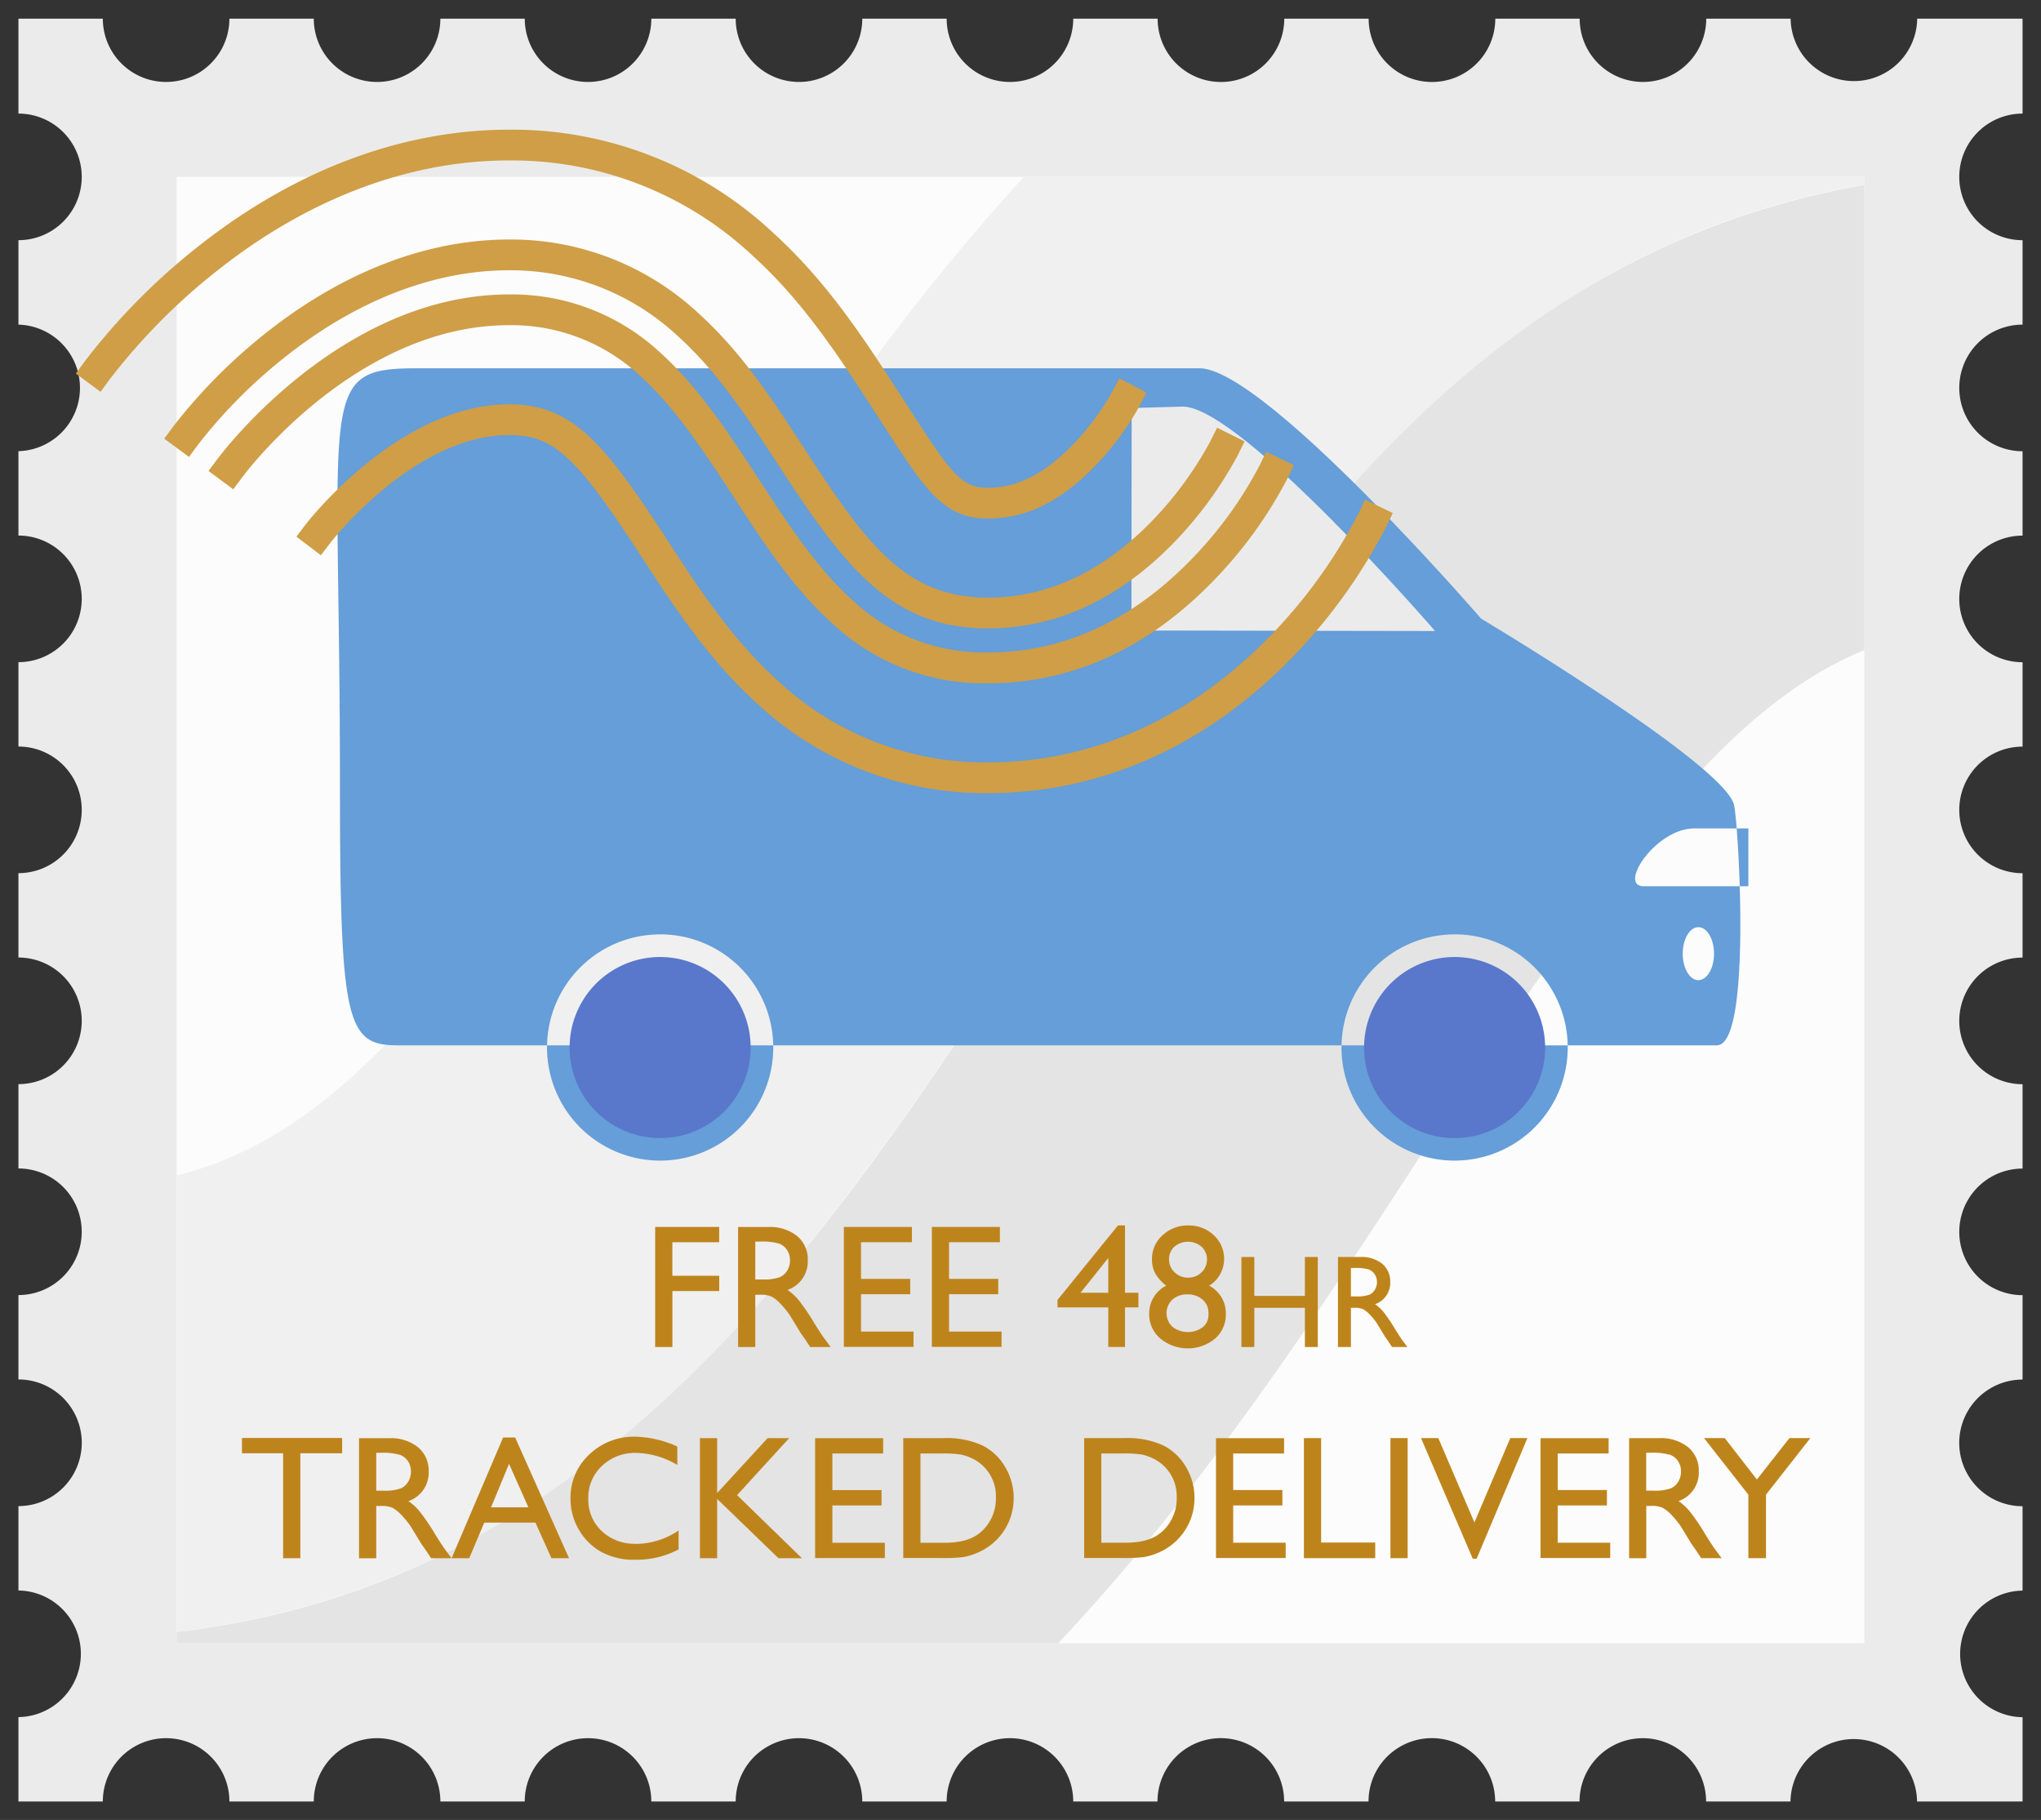
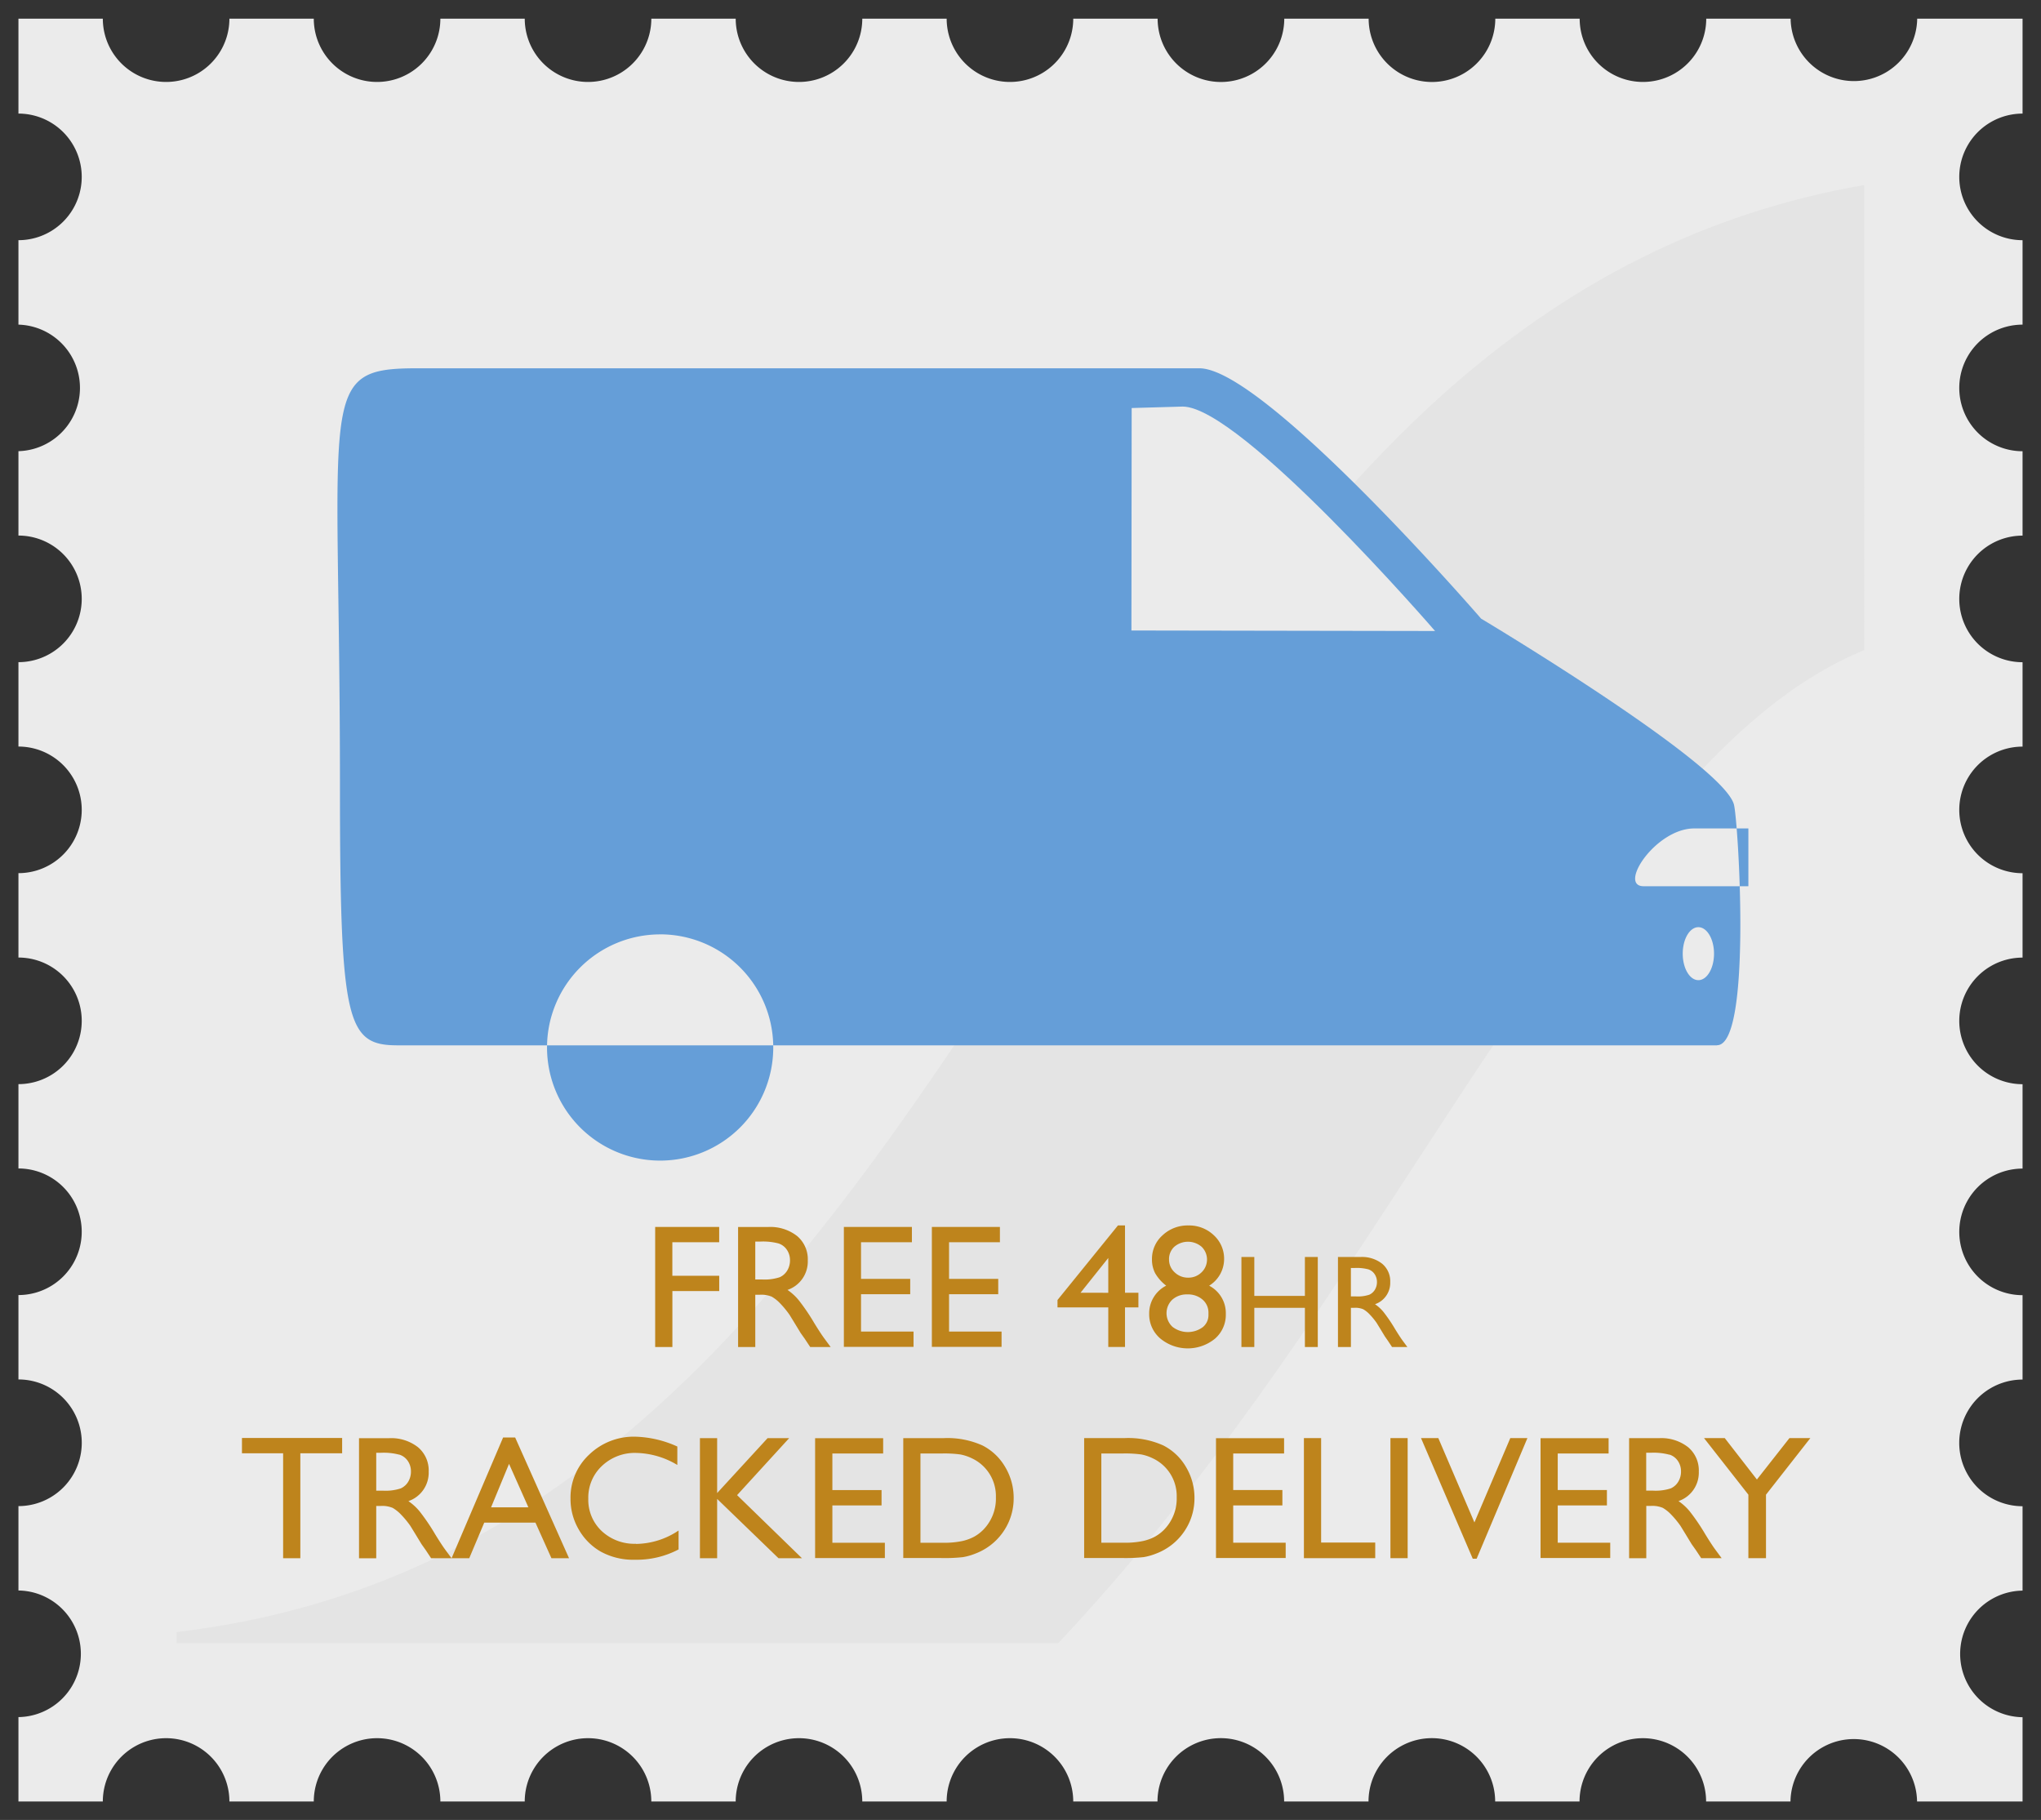
<svg xmlns="http://www.w3.org/2000/svg" id="free_standard_delivery" data-name="free standard delivery" width="166" height="148" viewBox="0 0 166 148">
  <rect x="0" y="0" width="166" height="148" fill="#333333" stroke="none" />
  <defs>
    <style>
      .cls-1 {
        fill: #ebebeb;
      }

      .cls-1, .cls-2, .cls-3, .cls-4, .cls-5, .cls-6, .cls-7, .cls-8 {
        fill-rule: evenodd;
      }

      .cls-2 {
        fill: #fcfcfc;
      }

      .cls-3 {
        fill: #f0f0f0;
      }

      .cls-4 {
        fill: #e4e4e4;
      }

      .cls-5 {
        fill: #659ed8;
      }

      .cls-6 {
        fill: #5977cb;
      }

      .cls-7 {
        fill: #cf9e47;
      }

      .cls-8 {
        fill: #be841c;
      }
    </style>
  </defs>
  <path id="Shape_3_copy_3" data-name="Shape 3 copy 3" class="cls-1" d="M8.363,146.5H1.5v-6.863a5.148,5.148,0,0,0,0-10.295v-6.863a5.148,5.148,0,0,0,0-10.3v-6.863a5.147,5.147,0,1,0,0-10.294V88.164a5.147,5.147,0,0,0,0-10.295V71.006a5.147,5.147,0,0,0,0-10.295V53.848a5.147,5.147,0,0,0,0-10.295h0V36.69h0A5.147,5.147,0,0,0,1.5,26.4h0V19.532h0a5.147,5.147,0,0,0,0-10.295h0V1.517H8.363a5.147,5.147,0,1,0,10.295,0h6.863a5.147,5.147,0,1,0,10.295,0h6.863a5.147,5.147,0,1,0,10.295,0h6.863a5.147,5.147,0,0,0,10.295,0h6.863a5.147,5.147,0,1,0,10.295,0h6.863a5.148,5.148,0,0,0,10.3,0h6.863a5.148,5.148,0,0,0,10.3,0h6.863a5.147,5.147,0,1,0,10.294,0h6.863a5.148,5.148,0,0,0,10.295,0H164.5V9.238a5.147,5.147,0,0,0,0,10.295V26.4a5.147,5.147,0,0,0,0,10.295v6.863a5.147,5.147,0,0,0,0,10.295v6.863a5.147,5.147,0,0,0,0,10.295v6.863a5.147,5.147,0,0,0,0,10.295v6.863a5.147,5.147,0,0,0,0,10.294v6.863a5.148,5.148,0,0,0,0,10.3v6.863a5.148,5.148,0,0,0,0,10.295V146.5H155.92a5.148,5.148,0,0,0-10.295,0h-6.863a5.147,5.147,0,0,0-10.294,0h-6.863a5.148,5.148,0,0,0-10.3,0h-6.863a5.148,5.148,0,0,0-10.3,0H87.289a5.147,5.147,0,0,0-10.295,0H70.131a5.147,5.147,0,0,0-10.295,0H52.973a5.147,5.147,0,0,0-10.295,0H35.816a5.147,5.147,0,0,0-10.295,0H18.658A5.147,5.147,0,0,0,8.363,146.5Z" />
-   <path id="Shape_3_copy_4" data-name="Shape 3 copy 4" class="cls-2" d="M151.631,14.385V133.632H14.368V14.385H151.631Z" />
-   <path class="cls-3" d="M151.631,15.021c-12.855,2.184-24.1,7.869-34.694,17.451-12.276,11.1-22.08,26.18-31.562,40.761C74.638,89.743,64.8,104.264,53.088,114.77c-11.438,10.262-24.179,16.17-38.72,17.939V95.6C27.448,92.26,36.861,80.7,54.692,53.28c8.569-13.177,17.379-26.707,28.594-38.9h68.345v0.636Z" />
  <path id="Shape_2_copy" data-name="Shape 2 copy" class="cls-4" d="M151.631,52.864c-10.775,4.448-19.79,16.051-35.574,40.322-8.923,13.721-18.1,27.823-29.994,40.446h-71.7v-0.908c14.651-1.744,27.223-7.648,38.981-18.229,12.52-11.269,22.436-26.517,32.026-41.262,10.57-16.253,20.249-30.549,31.692-40.9,10.349-9.362,21.744-15.069,34.565-17.286V52.864Z" />
-   <path id="Color_Fill_1" data-name="Color Fill 1" class="cls-5" d="M139.651,85c2.872,0,1.723-18.355,1.37-19.592-0.965-3.39-20.559-15.1-20.559-15.1S102.839,29.95,97.552,29.95H33.915c-8.224,0-6.266,1.979-6.266,33.9,0,19.385.546,21.158,4.7,21.158h107.3Zm-85.96-9.018a9.2,9.2,0,1,1-9.2,9.2A9.2,9.2,0,0,1,53.692,75.986Zm64.617,0a9.2,9.2,0,1,1-9.2,9.2A9.2,9.2,0,0,1,118.308,75.986ZM142.2,67.37h-4.405c-3.133,0-6.221,4.7-4.112,4.7H142.2v-4.7ZM138.133,75.4c0.7,0,1.273.964,1.273,2.154s-0.57,2.154-1.273,2.154-1.272-.964-1.272-2.154S137.43,75.4,138.133,75.4Z" />
-   <path id="Color_Fill_3" data-name="Color Fill 3" class="cls-6" d="M118.307,77.826a7.362,7.362,0,1,1-7.362,7.362A7.363,7.363,0,0,1,118.307,77.826Zm-64.616,0a7.362,7.362,0,1,1-7.362,7.362A7.362,7.362,0,0,1,53.691,77.826Z" />
+   <path id="Color_Fill_1" data-name="Color Fill 1" class="cls-5" d="M139.651,85c2.872,0,1.723-18.355,1.37-19.592-0.965-3.39-20.559-15.1-20.559-15.1S102.839,29.95,97.552,29.95H33.915c-8.224,0-6.266,1.979-6.266,33.9,0,19.385.546,21.158,4.7,21.158h107.3Zm-85.96-9.018a9.2,9.2,0,1,1-9.2,9.2A9.2,9.2,0,0,1,53.692,75.986Zm64.617,0A9.2,9.2,0,0,1,118.308,75.986ZM142.2,67.37h-4.405c-3.133,0-6.221,4.7-4.112,4.7H142.2v-4.7ZM138.133,75.4c0.7,0,1.273.964,1.273,2.154s-0.57,2.154-1.273,2.154-1.272-.964-1.272-2.154S137.43,75.4,138.133,75.4Z" />
  <path id="Color_Fill_2" data-name="Color Fill 2" class="cls-1" d="M116.718,51.314S100.925,33.063,96.187,33.063l-4.145.119-0.02,18.091Z" />
-   <path class="cls-7" d="M80.341,64.5a27.149,27.149,0,0,1-18.667-7.2c-4.051-3.646-6.842-7.938-9.541-12.089-5.317-8.176-7.124-9.83-10.738-9.83-7.722,0-14.473,8.694-14.54,8.782l-0.759.991L24.109,43.64l0.755-.994c0.074-.1,7.529-9.768,16.53-9.768,5.187,0,7.767,3.174,12.835,10.968,2.611,4.015,5.311,8.167,9.118,11.593A24.717,24.717,0,0,0,80.341,62c8.321,0,16.124-3.415,22.566-9.875a41.752,41.752,0,0,0,7.577-10.365l0.544-1.126,2.252,1.089-0.544,1.126a44.472,44.472,0,0,1-8.058,11.043C97.757,60.83,89.341,64.5,80.341,64.5Zm0-8.933a17.994,17.994,0,0,1-12.692-4.908c-3.178-2.86-5.644-6.652-8.028-10.319C57.09,36.447,54.776,33.028,52.1,30.6a15.322,15.322,0,0,0-10.7-4.156c-12.35,0-21.306,11.844-21.681,12.348l-0.747,1L16.96,38.3l0.747-1c0.406-.545,10.1-13.356,23.688-13.356a17.722,17.722,0,0,1,12.379,4.8c2.9,2.627,5.316,6.186,7.945,10.228,2.3,3.531,4.671,7.183,7.6,9.823a15.624,15.624,0,0,0,11.018,4.266c5.98,0,11.444-2.439,16.241-7.25a32.495,32.495,0,0,0,5.859-7.945l0.543-1.126,2.253,1.087-0.544,1.126a35.241,35.241,0,0,1-6.34,8.624C93.069,52.879,87.009,55.566,80.341,55.566Zm0-4.467c-7.83,0-11.636-4.985-16.976-13.195-2.538-3.9-4.936-7.59-8.242-10.58A19.923,19.923,0,0,0,41.394,21.98c-6,0-12.208,2.369-17.947,6.85a41.76,41.76,0,0,0-7.333,7.32l-0.741,1.007-2.014-1.483L14.1,34.667a44.546,44.546,0,0,1,7.808-7.809c6.183-4.828,12.921-7.38,19.487-7.38A22.354,22.354,0,0,1,56.8,25.469c3.548,3.209,6.032,7.028,8.661,11.072C70.47,44.241,73.63,48.6,80.341,48.6c4.773,0,9.2-2.034,13.173-6.046a29.47,29.47,0,0,0,4.909-6.634l0.568-1.139,2.239,1.116-0.573,1.148a31.654,31.654,0,0,1-5.365,7.269C90.837,48.815,85.806,51.1,80.341,51.1Zm0-8.933c-3.595,0-5.1-2.338-8.407-7.462-0.337-.522-0.7-1.079-1.081-1.671-2.738-4.21-5.569-8.564-9.739-12.335a28.606,28.606,0,0,0-19.721-7.652c-8.014,0-16.121,3.023-23.445,8.742A49.984,49.984,0,0,0,8.92,30.854L8.178,31.861,6.164,30.378l0.741-1.007a52.668,52.668,0,0,1,9.5-9.553c7.768-6.066,16.408-9.272,24.984-9.272a31.037,31.037,0,0,1,21.4,8.3c4.411,3.99,7.333,8.482,10.158,12.827q0.581,0.893,1.086,1.679c3.3,5.11,4.155,6.316,6.3,6.316,2.363,0,4.531-1.079,6.823-3.4a21,21,0,0,0,3.3-4.4l0.581-1.106,2.213,1.159-0.579,1.107a23.183,23.183,0,0,1-3.736,5C86.149,40.852,83.416,42.166,80.341,42.166Z" />
  <path id="FREE_48hr_tracked_Delivery" data-name="FREE 48hr tracked Delivery" class="cls-8" d="M53.287,109.541h1.4v-4.55h3.809v-1.244H54.684v-2.726h3.809V99.778H53.287v9.763Zm8.142,0v-4.249h0.364a2.191,2.191,0,0,1,.976.157,3,3,0,0,1,.651.512,7.66,7.66,0,0,1,.793.958l0.468,0.762,0.433,0.713,0.272,0.385c0.042,0.056.07,0.095,0.084,0.119l0.426,0.643h1.663l-0.517-.7q-0.308-.42-0.818-1.251a16.868,16.868,0,0,0-1.258-1.852,4.323,4.323,0,0,0-.916-0.839,2.441,2.441,0,0,0,1.649-2.4,2.463,2.463,0,0,0-.87-1.985,3.532,3.532,0,0,0-2.352-.733H60.031v9.763h1.4Zm1.89-8.422a1.313,1.313,0,0,1,.688.528,1.493,1.493,0,0,1,.245.835,1.59,1.59,0,0,1-.22.835,1.365,1.365,0,0,1-.615.549,3.944,3.944,0,0,1-1.457.182H61.429v-3.082h0.419A4.987,4.987,0,0,1,63.319,101.119Zm5.315,8.408H74.3v-1.244h-4.27V105.25h4V104h-4v-2.978h4.137V99.778H68.634v9.749Zm7.157,0h5.668v-1.244h-4.27V105.25h4V104h-4v-2.978h4.137V99.778H75.791v9.749Zm10.218-3.809v0.6h4.13v3.222H91.5v-3.222h1.09v-1.188H91.5V99.652H90.928Zm1.871-.587,2.259-2.83v2.83H87.879Zm6.079-1.579a3.438,3.438,0,0,0,.891,1,2.524,2.524,0,0,0-1.384,2.294,2.576,2.576,0,0,0,.9,2,3.5,3.5,0,0,0,4.452.017,2.569,2.569,0,0,0,.881-2,2.514,2.514,0,0,0-1.356-2.308A2.549,2.549,0,0,0,99.56,102.4a2.577,2.577,0,0,0-.842-1.952,2.9,2.9,0,0,0-2.065-.792,2.975,2.975,0,0,0-2.1.8,2.558,2.558,0,0,0-.86,1.945A2.4,2.4,0,0,0,93.958,103.552Zm3.763-.081a1.5,1.5,0,0,1-1.083.43,1.543,1.543,0,0,1-1.1-.433,1.383,1.383,0,0,1-.458-1.042,1.361,1.361,0,0,1,.433-1.041,1.711,1.711,0,0,1,2.219.007A1.443,1.443,0,0,1,97.722,103.471Zm0.094,4.462a2.048,2.048,0,0,1-2.457-.035,1.516,1.516,0,0,1-.01-2.208,1.75,1.75,0,0,1,1.219-.426,1.8,1.8,0,0,1,1.24.423,1.39,1.39,0,0,1,.479,1.093v0.14A1.253,1.253,0,0,1,97.816,107.933Zm8.315-2.549h-4.115v-3.166h-1.048v7.323h1.048v-3.187h4.115v3.187h1.048v-7.323h-1.048v3.166Zm3.742,4.157v-3.187h0.273a1.638,1.638,0,0,1,.732.118,2.242,2.242,0,0,1,.488.384,5.655,5.655,0,0,1,.595.718l0.351,0.572,0.324,0.535,0.2,0.288c0.031,0.042.052,0.072,0.062,0.089l0.32,0.483h1.247l-0.388-.524q-0.229-.315-0.613-0.939a12.812,12.812,0,0,0-.943-1.389,3.27,3.27,0,0,0-.687-0.629,1.833,1.833,0,0,0,1.237-1.8,1.846,1.846,0,0,0-.653-1.488,2.647,2.647,0,0,0-1.763-.551h-1.835v7.323h1.048Zm1.418-6.316a0.989,0.989,0,0,1,.517.4,1.123,1.123,0,0,1,.183.627,1.192,1.192,0,0,1-.165.626,1.025,1.025,0,0,1-.461.412,2.959,2.959,0,0,1-1.093.136h-0.4v-2.312h0.315A3.71,3.71,0,0,1,111.291,103.225ZM19.679,118.183h3.348v8.534h1.4v-8.534h3.4v-1.244H19.679v1.244ZM30.6,126.717v-4.25H30.96a2.206,2.206,0,0,1,.976.157,3.041,3.041,0,0,1,.651.513,7.569,7.569,0,0,1,.793.957l0.468,0.763,0.433,0.713,0.272,0.384c0.042,0.056.07,0.1,0.084,0.119l0.426,0.644h1.663l-0.517-.7q-0.308-.42-0.818-1.251a16.857,16.857,0,0,0-1.258-1.852,4.323,4.323,0,0,0-.916-0.839,2.444,2.444,0,0,0,1.649-2.4,2.462,2.462,0,0,0-.87-1.985,3.532,3.532,0,0,0-2.352-.734H29.2v9.764h1.4Zm1.89-8.422a1.313,1.313,0,0,1,.688.528,1.491,1.491,0,0,1,.245.835,1.592,1.592,0,0,1-.22.835,1.364,1.364,0,0,1-.615.549,3.949,3.949,0,0,1-1.457.181H30.6v-3.082h0.419A4.98,4.98,0,0,1,32.486,118.3Zm4.239,8.422h1.436l1.22-2.894h4.165l1.3,2.894h1.431L41.9,116.9H40.919Zm3.211-4.138,1.461-3.536,1.575,3.536H39.936Zm11.787,2.963a3.885,3.885,0,0,1-2.789-1.034,3.481,3.481,0,0,1-1.09-2.642,3.516,3.516,0,0,1,1.108-2.652,3.87,3.87,0,0,1,2.785-1.059,6.721,6.721,0,0,1,3.348.979v-1.5a8.793,8.793,0,0,0-3.417-.8,5.218,5.218,0,0,0-3.75,1.454,4.764,4.764,0,0,0-1.52,3.585,4.912,4.912,0,0,0,.664,2.5,4.828,4.828,0,0,0,1.8,1.81,5.47,5.47,0,0,0,2.775.657,7.3,7.3,0,0,0,3.55-.838v-1.538a6.323,6.323,0,0,1-3.466,1.09h0Zm6.6-4.123v-4.466h-1.4v9.764h1.4v-4.823l4.99,4.823h1.908l-5.276-5.13,4.235-4.634H62.43Zm7.974,5.284h5.668v-1.244h-4.27v-3.034h4v-1.251h-4V118.2H71.83v-1.244H66.295v9.75Zm10.26,0a13.514,13.514,0,0,0,1.761-.074,4.893,4.893,0,0,0,1.013-.29,4.827,4.827,0,0,0,2.733-2.628,4.767,4.767,0,0,0,.377-1.873,4.891,4.891,0,0,0-.685-2.53,4.508,4.508,0,0,0-1.845-1.757,6.938,6.938,0,0,0-3.152-.6H73.465v9.75h3.089Zm1.517-8.429a3.724,3.724,0,0,1,.961.315,3.387,3.387,0,0,1,1.96,3.172,3.617,3.617,0,0,1-1.034,2.649,3.3,3.3,0,0,1-.709.542,3.8,3.8,0,0,1-.968.363,7.12,7.12,0,0,1-1.628.144H74.863V118.2H76.61A9.8,9.8,0,0,1,78.071,118.274ZM91.266,126.7a13.513,13.513,0,0,0,1.761-.074,4.894,4.894,0,0,0,1.013-.29,4.826,4.826,0,0,0,2.733-2.628,4.767,4.767,0,0,0,.377-1.873,4.89,4.89,0,0,0-.685-2.53,4.508,4.508,0,0,0-1.845-1.757,6.938,6.938,0,0,0-3.152-.6H88.177v9.75h3.089Zm1.517-8.429a3.726,3.726,0,0,1,.961.315,3.387,3.387,0,0,1,1.96,3.172,3.617,3.617,0,0,1-1.034,2.649,3.3,3.3,0,0,1-.709.542,3.8,3.8,0,0,1-.968.363,7.12,7.12,0,0,1-1.628.144H89.574V118.2h1.747A9.8,9.8,0,0,1,92.782,118.274ZM98.9,126.7h5.668v-1.244H100.3v-3.034h4v-1.251h-4V118.2h4.138v-1.244H98.9v9.75Zm7.157,0.014h5.794v-1.272h-4.4v-8.492h-1.4v9.764Zm7.031,0h1.4v-9.764h-1.4v9.764Zm6.831-2.908-2.936-6.856h-1.407l4.207,9.806H120.1l4.128-9.806h-1.392Zm5.378,2.894h5.668v-1.244h-4.27v-3.034h4v-1.251h-4V118.2h4.137v-1.244h-5.535v9.75Zm8.6,0.014v-4.25h0.364a2.2,2.2,0,0,1,.976.157,3.025,3.025,0,0,1,.651.513,7.553,7.553,0,0,1,.793.957l0.468,0.763,0.433,0.713,0.272,0.384c0.042,0.056.07,0.1,0.084,0.119l0.425,0.644h1.664l-0.518-.7q-0.308-.42-0.817-1.251a16.941,16.941,0,0,0-1.258-1.852,4.32,4.32,0,0,0-.916-0.839,2.446,2.446,0,0,0,1.65-2.4,2.462,2.462,0,0,0-.87-1.985,3.536,3.536,0,0,0-2.352-.734h-2.446v9.764h1.4Zm1.891-8.422a1.311,1.311,0,0,1,.688.528,1.491,1.491,0,0,1,.245.835,1.59,1.59,0,0,1-.22.835,1.366,1.366,0,0,1-.615.549,3.952,3.952,0,0,1-1.457.181H133.89v-3.082h0.42A4.979,4.979,0,0,1,135.781,118.3Zm7.106,2.024-2.613-3.366h-1.687l3.606,4.6v5.165h1.433v-5.165l3.606-4.6h-1.7Z" />
</svg>